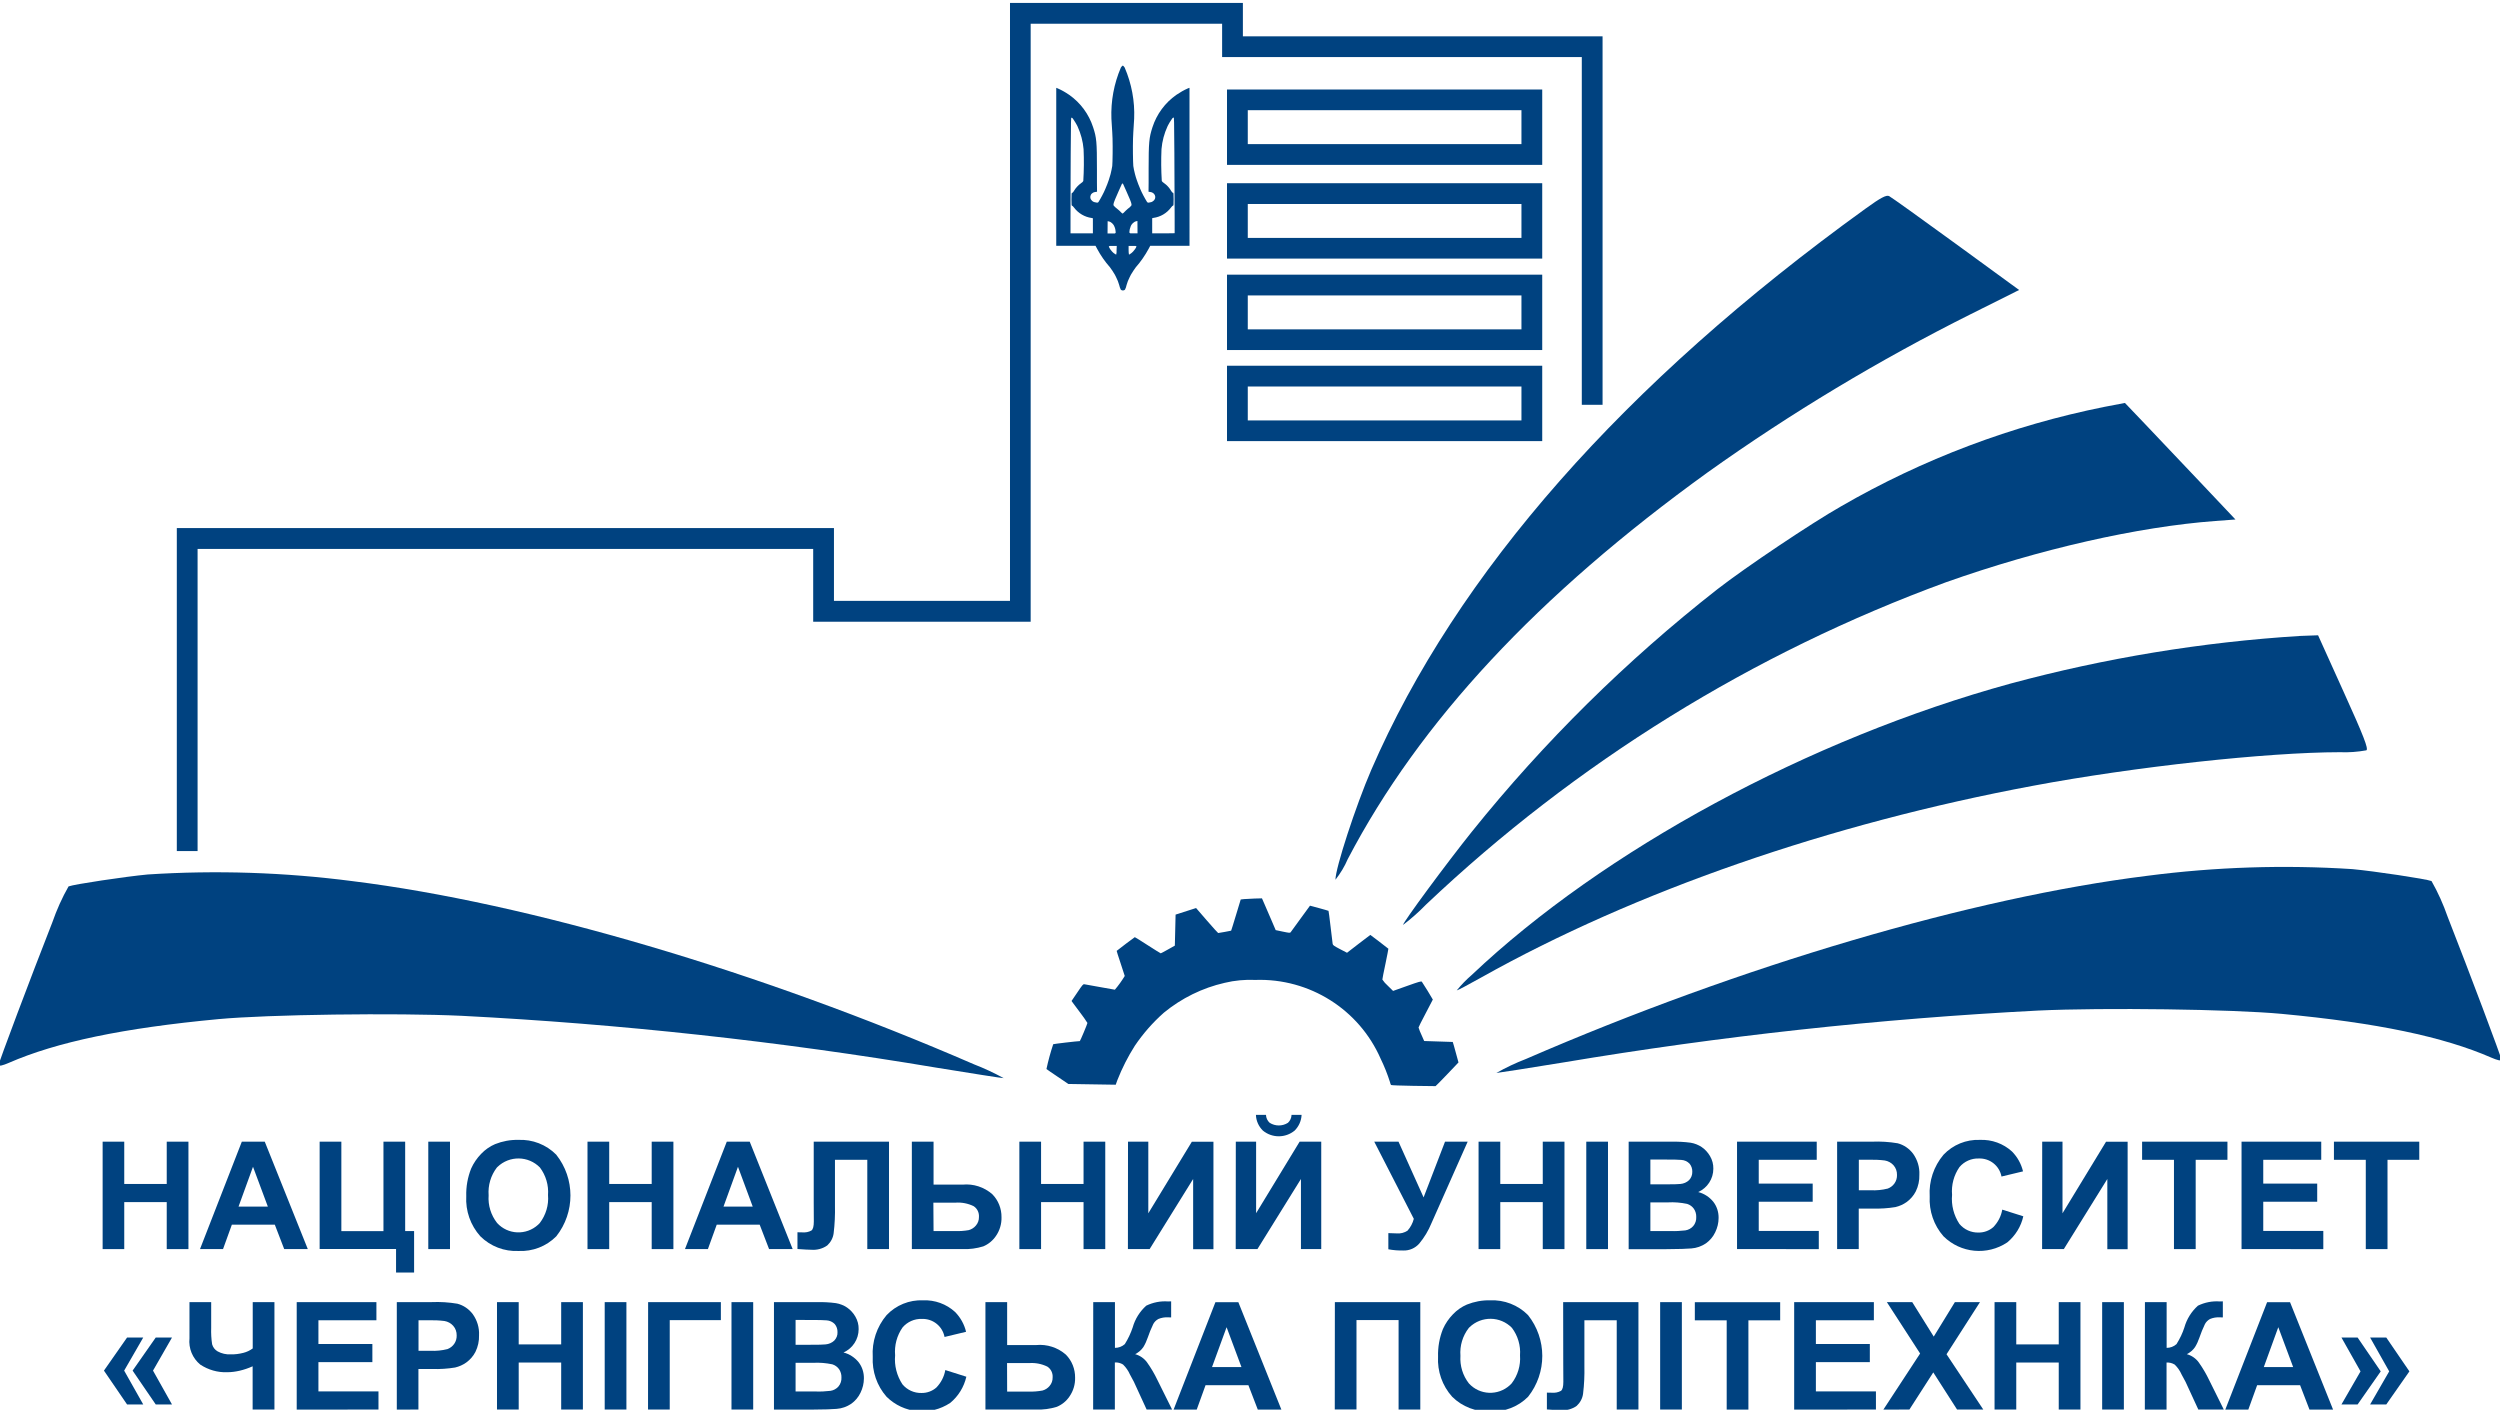
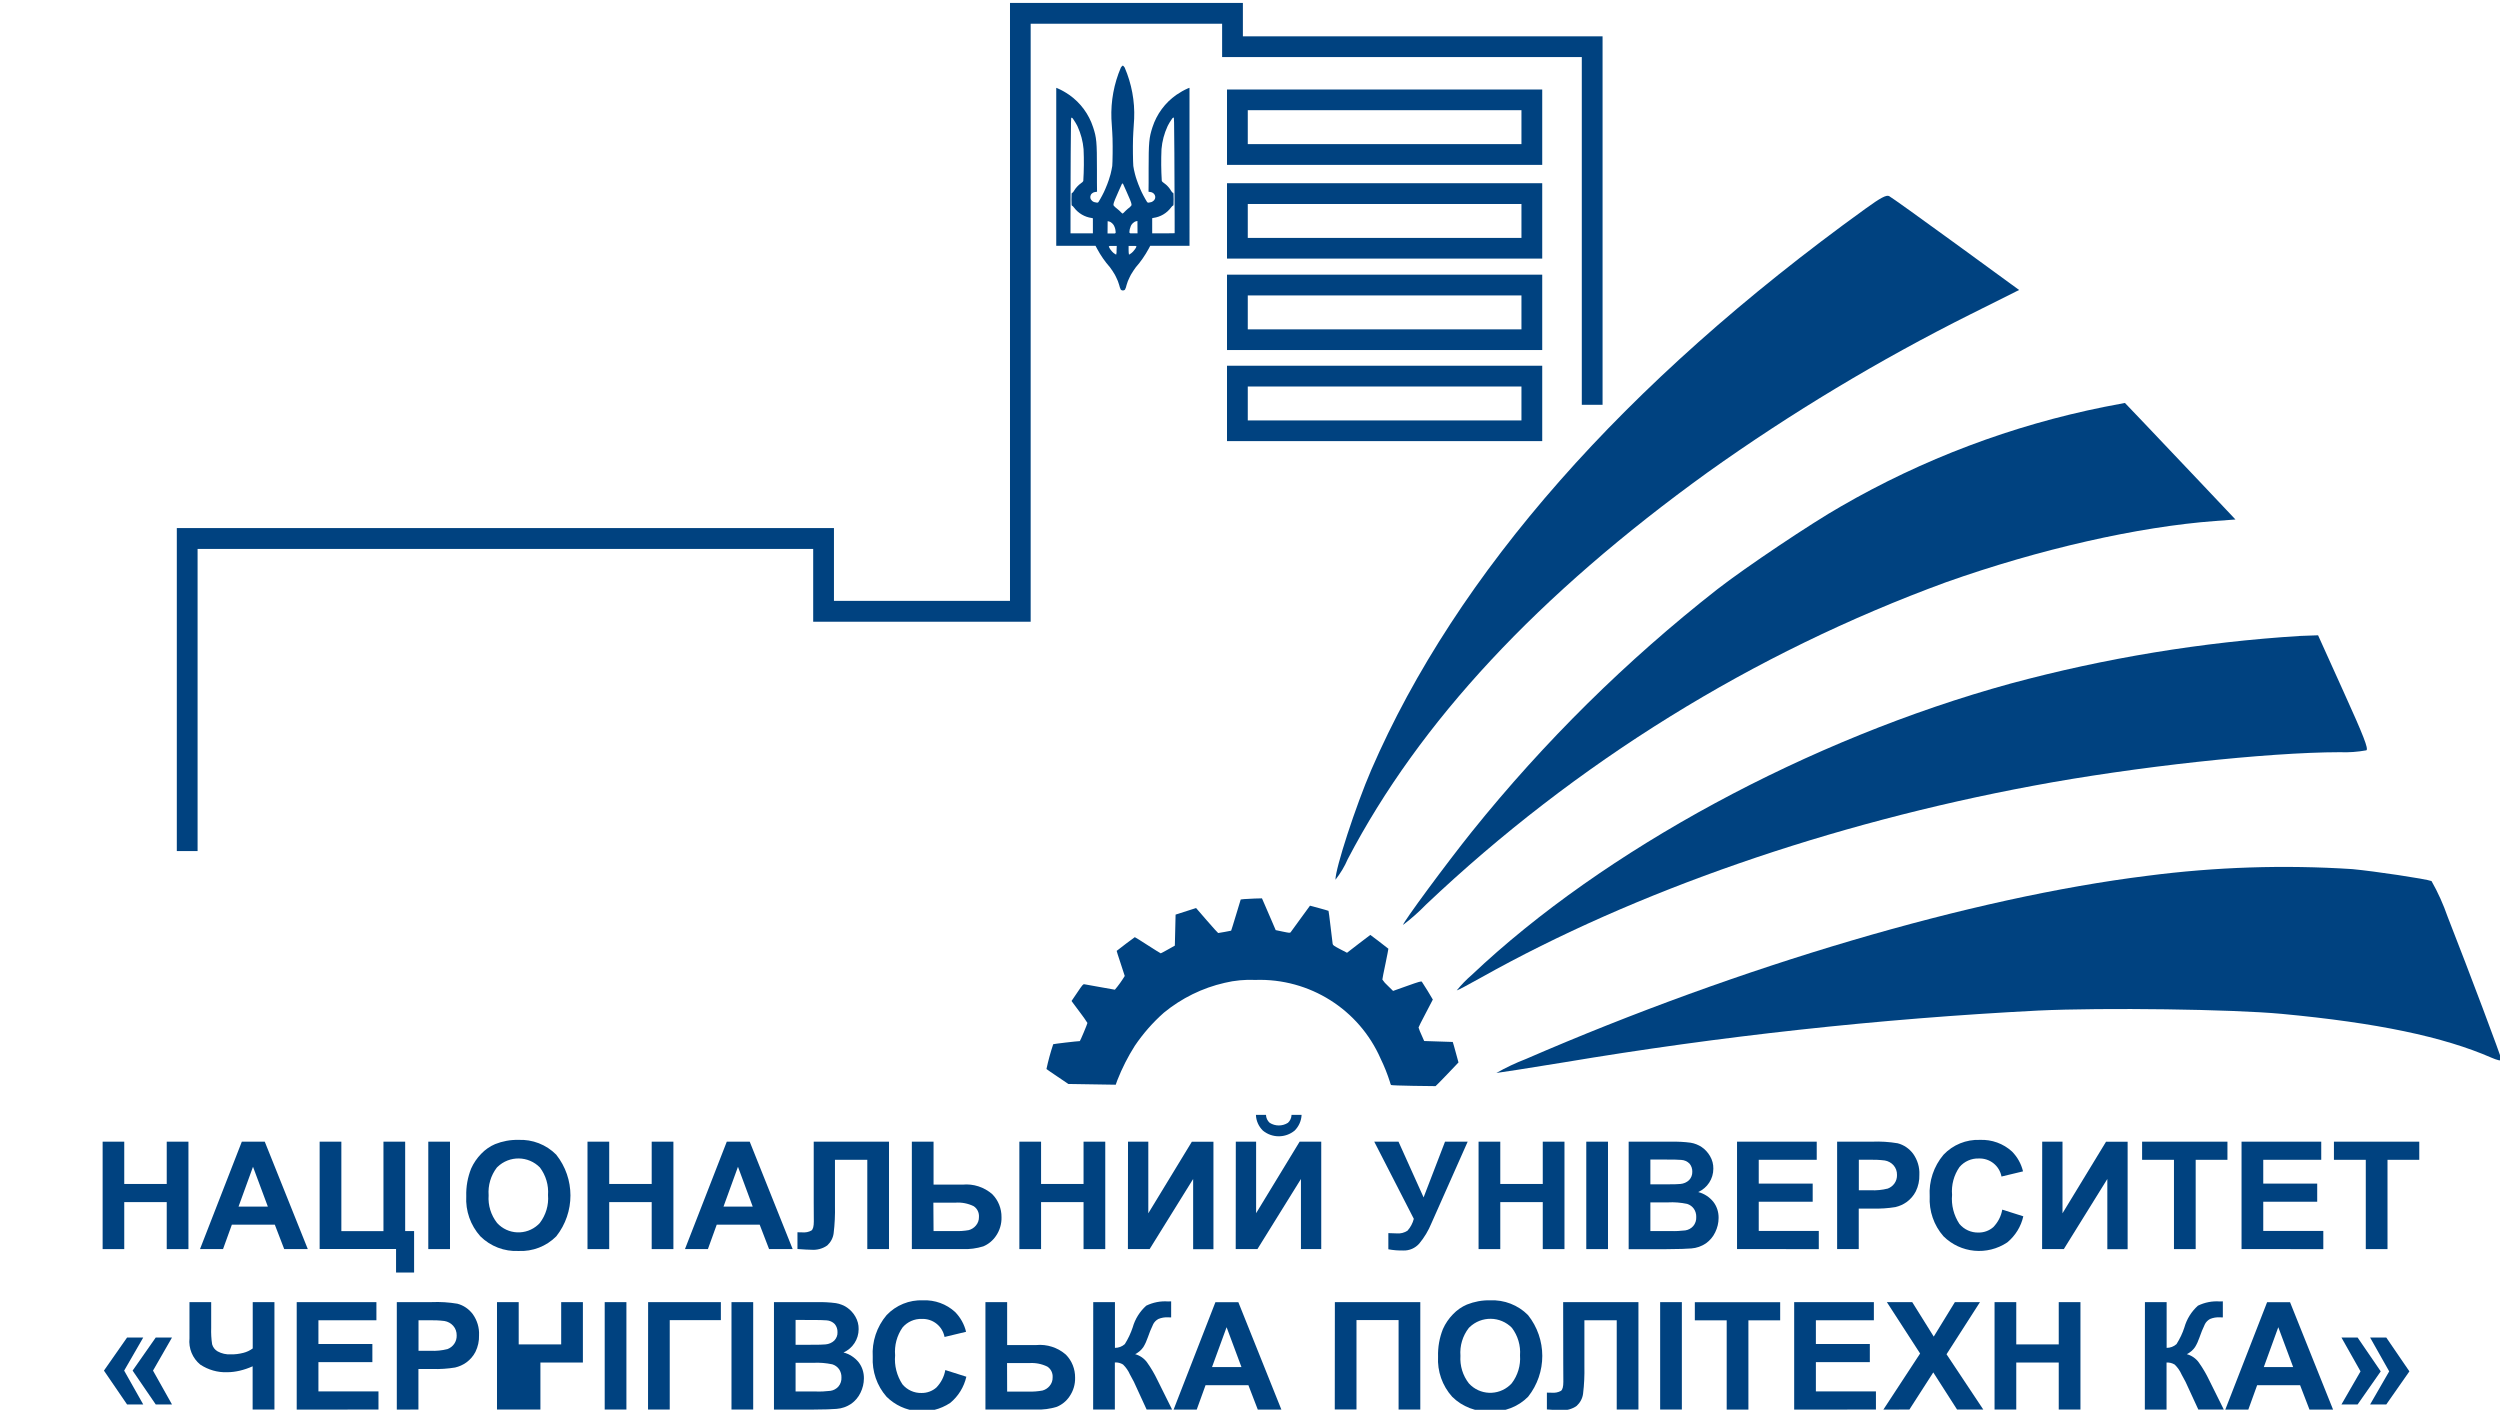
<svg xmlns="http://www.w3.org/2000/svg" version="1.1" id="Layer_1" x="0px" y="0px" viewBox="0 0 266 150" style="enable-background:new 0 0 266 150;" xml:space="preserve">
  <style type="text/css"> .st0{fill:#004280;} </style>
  <g id="Logotype" transform="translate(-53.877 -41.186)">
    <g id="Group_6" transform="translate(64.957 159.5)">
      <g id="Group_5">
        <path id="Path_1" class="st0" d="M-0.16,14.59V3.16h2.3v4.5h4.52v-4.5h2.31v11.43H6.66v-5H2.14v5H-0.16z" />
        <path id="Path_2" class="st0" d="M21.67,14.59h-2.51l-1-2.6h-4.57l-0.94,2.6H10.2l4.45-11.43h2.44L21.67,14.59z M17.42,10.07 l-1.58-4.24l-1.54,4.24H17.42z" />
        <path id="Path_3" class="st0" d="M22.93,3.16h2.31v9.52h4.48V3.16h2.31v9.51h0.95v4.41h-1.92v-2.5h-8.13V3.16z" />
        <path id="Path_4" class="st0" d="M34.49,14.59V3.16h2.31v11.43H34.49z" />
        <path id="Path_5" class="st0" d="M38.53,8.95c-0.03-1,0.15-2,0.52-2.93c0.26-0.58,0.62-1.11,1.07-1.57 c0.42-0.44,0.92-0.79,1.48-1.03c0.78-0.31,1.62-0.47,2.46-0.45c1.51-0.07,2.98,0.5,4.04,1.57c2.02,2.54,2.02,6.14,0.01,8.69 c-1.06,1.07-2.52,1.63-4.02,1.56c-1.51,0.07-2.98-0.49-4.06-1.56C38.98,12.06,38.44,10.52,38.53,8.95z M40.91,8.87 c-0.08,1.06,0.25,2.11,0.9,2.94c1.15,1.26,3.1,1.34,4.36,0.19c0.06-0.06,0.13-0.12,0.18-0.18c0.65-0.85,0.97-1.91,0.88-2.98 c0.08-1.05-0.23-2.09-0.86-2.93c-1.23-1.26-3.25-1.29-4.52-0.06c-0.03,0.02-0.05,0.05-0.07,0.07 C41.14,6.76,40.83,7.81,40.91,8.87L40.91,8.87z" />
        <path id="Path_6" class="st0" d="M51.43,14.59V3.16h2.31v4.5h4.52v-4.5h2.31v11.43h-2.31v-5h-4.52v5H51.43z" />
        <path id="Path_7" class="st0" d="M73.26,14.59h-2.51l-1-2.6h-4.57l-0.94,2.6H61.8l4.45-11.43h2.44L73.26,14.59z M69.01,10.07 l-1.57-4.24l-1.54,4.24H69.01z" />
        <path id="Path_8" class="st0" d="M75.5,3.16h8.01v11.43H81.2v-9.5h-3.44v4.88c0.02,0.98-0.02,1.96-0.14,2.93 c-0.06,0.5-0.31,0.96-0.68,1.3c-0.49,0.35-1.1,0.51-1.7,0.46c-0.27,0-0.76-0.03-1.47-0.08V12.8l0.51,0.01 c0.34,0.03,0.68-0.03,0.98-0.2c0.17-0.13,0.25-0.45,0.25-0.96L75.5,9.69V3.16z" />
        <path id="Path_9" class="st0" d="M85.94,3.16h2.31v4.57h3.09c1.15-0.11,2.29,0.26,3.16,1.02c0.64,0.65,0.99,1.53,0.98,2.45 c0.02,0.71-0.19,1.41-0.59,1.99c-0.33,0.49-0.8,0.88-1.35,1.11c-0.71,0.22-1.46,0.32-2.2,0.29h-5.4L85.94,3.16z M88.25,12.67 h2.25c0.5,0.02,1-0.01,1.5-0.1c0.29-0.08,0.56-0.25,0.75-0.48c0.22-0.25,0.34-0.58,0.33-0.92c0.03-0.46-0.18-0.9-0.57-1.15 c-0.6-0.29-1.27-0.42-1.93-0.37h-2.35L88.25,12.67z" />
        <path id="Path_10" class="st0" d="M97.38,14.59V3.16h2.31v4.5h4.52v-4.5h2.31v11.43h-2.31v-5h-4.52v5H97.38z" />
        <path id="Path_11" class="st0" d="M108.94,3.16h2.16v7.62l4.63-7.61h2.3V14.6h-2.16V7.13l-4.63,7.46h-2.31L108.94,3.16 L108.94,3.16z" />
        <path id="Path_12" class="st0" d="M120.41,3.16h2.16v7.61l4.63-7.61h2.3v11.43h-2.16V7.13l-4.63,7.46h-2.31L120.41,3.16z M126.34,0.31h1.07c-0.03,0.63-0.29,1.22-0.74,1.67c-0.98,0.81-2.4,0.81-3.38,0c-0.45-0.44-0.72-1.04-0.74-1.67h1.07 c0.01,0.32,0.15,0.62,0.39,0.84c0.59,0.38,1.36,0.38,1.95,0C126.19,0.94,126.33,0.63,126.34,0.31z" />
        <path id="Path_13" class="st0" d="M135.14,3.16h2.58l2.67,5.93l2.28-5.93h2.41l-3.86,8.69c-0.32,0.78-0.75,1.5-1.29,2.15 c-0.43,0.49-1.05,0.76-1.69,0.74c-0.54,0.01-1.07-0.03-1.6-0.13v-1.72c0.33,0.02,0.62,0.03,0.89,0.03 c0.41,0.04,0.81-0.07,1.15-0.29c0.32-0.36,0.55-0.79,0.67-1.26L135.14,3.16z" />
        <path id="Path_14" class="st0" d="M146.24,14.59V3.16h2.31v4.5h4.52v-4.5h2.31v11.43h-2.31v-5h-4.52v5H146.24z" />
        <path id="Path_15" class="st0" d="M157.7,14.59V3.16h2.31v11.43H157.7z" />
        <path id="Path_16" class="st0" d="M162.21,3.16h4.57c0.68-0.01,1.35,0.02,2.02,0.11c0.43,0.07,0.83,0.23,1.19,0.47 c0.36,0.25,0.66,0.58,0.88,0.96c0.24,0.41,0.36,0.87,0.35,1.34c0,1.07-0.63,2.04-1.61,2.48c0.63,0.16,1.2,0.53,1.61,1.04 c0.38,0.49,0.57,1.1,0.56,1.72c0,0.53-0.13,1.05-0.36,1.52c-0.22,0.47-0.57,0.88-0.99,1.18c-0.46,0.31-0.99,0.5-1.55,0.54 c-0.38,0.04-1.31,0.07-2.78,0.08h-3.89L162.21,3.16z M164.52,5.06V7.7h1.51c0.9,0,1.46-0.01,1.68-0.04 c0.35-0.03,0.68-0.17,0.93-0.41c0.23-0.24,0.35-0.56,0.34-0.89c0.01-0.31-0.09-0.62-0.29-0.86c-0.23-0.24-0.54-0.38-0.87-0.4 c-0.23-0.03-0.89-0.04-1.97-0.04H164.52z M164.52,9.61v3.06h2.14c0.53,0.02,1.06-0.01,1.58-0.07c0.32-0.05,0.62-0.21,0.84-0.46 c0.23-0.27,0.34-0.62,0.32-0.97c0.01-0.31-0.08-0.62-0.25-0.87c-0.18-0.25-0.43-0.43-0.72-0.52c-0.67-0.14-1.36-0.2-2.05-0.16 h-1.86V9.61z" />
        <path id="Path_17" class="st0" d="M173.74,14.59V3.16h8.48v1.93h-6.17v2.53h5.74v1.93h-5.74v3.11h6.39v1.93H173.74z" />
        <path id="Path_18" class="st0" d="M184.39,14.59V3.16h3.7c0.92-0.04,1.84,0.02,2.74,0.17c0.66,0.17,1.24,0.57,1.65,1.12 c0.46,0.65,0.7,1.43,0.66,2.23c0.02,0.61-0.11,1.22-0.38,1.77c-0.23,0.45-0.56,0.83-0.97,1.13c-0.36,0.26-0.77,0.44-1.2,0.54 c-0.79,0.13-1.59,0.18-2.39,0.16h-1.51v4.31H184.39z M186.7,5.09v3.24h1.26c0.61,0.03,1.23-0.03,1.82-0.18 c0.29-0.11,0.54-0.3,0.72-0.56c0.18-0.26,0.27-0.57,0.26-0.89c0.01-0.38-0.12-0.75-0.37-1.03c-0.24-0.27-0.57-0.45-0.93-0.51 c-0.55-0.07-1.11-0.09-1.66-0.08h-1.1V5.09z" />
        <path id="Path_19" class="st0" d="M201.96,10.39l2.24,0.71c-0.24,1.09-0.85,2.07-1.71,2.78c-2.13,1.42-4.96,1.15-6.78-0.65 c-1.03-1.17-1.55-2.7-1.47-4.25c-0.1-1.61,0.43-3.2,1.47-4.43c1-1.06,2.42-1.64,3.88-1.58c1.26-0.05,2.48,0.39,3.41,1.24 c0.57,0.58,0.98,1.31,1.17,2.11l-2.29,0.55c-0.22-1.15-1.24-1.96-2.41-1.92c-0.79-0.03-1.55,0.31-2.06,0.91 c-0.6,0.86-0.88,1.91-0.79,2.96c-0.1,1.09,0.18,2.18,0.78,3.09c0.5,0.6,1.25,0.94,2.03,0.92c0.58,0.01,1.15-0.2,1.58-0.58 C201.51,11.73,201.84,11.09,201.96,10.39z" />
        <path id="Path_20" class="st0" d="M206.21,3.16h2.16v7.62L213,3.17h2.3V14.6h-2.16V7.13l-4.63,7.46h-2.31L206.21,3.16z" />
        <path id="Path_21" class="st0" d="M220.23,14.59v-9.5h-3.39V3.16h9.08v1.93h-3.38v9.5H220.23z" />
        <path id="Path_22" class="st0" d="M227.42,14.59V3.16h8.48v1.93h-6.17v2.53h5.74v1.93h-5.74v3.11h6.39v1.93H227.42z" />
        <path id="Path_23" class="st0" d="M240.64,14.59v-9.5h-3.39V3.16h9.08v1.93h-3.38v9.5H240.64z" />
        <path id="Path_24" class="st0" d="M4.16,24l-2.03,3.52l2.03,3.6H2.44l-2.46-3.6L2.44,24H4.16z M7.22,24L5.2,27.52l2.02,3.6H5.49 l-2.46-3.6L5.49,24H7.22z" />
        <path id="Path_25" class="st0" d="M9.08,20.23h2.31v2.73c-0.02,0.59,0.01,1.18,0.1,1.76c0.09,0.32,0.3,0.59,0.58,0.75 c0.43,0.24,0.93,0.35,1.42,0.32c0.44,0.01,0.89-0.05,1.32-0.16c0.36-0.09,0.7-0.25,1-0.47v-4.93h2.31v11.43H15.8v-4.6 c-0.44,0.2-0.91,0.36-1.38,0.47c-0.44,0.1-0.88,0.16-1.33,0.16c-1.01,0.04-2.01-0.25-2.86-0.81c-0.83-0.68-1.26-1.73-1.15-2.8 C9.08,24.08,9.08,20.23,9.08,20.23z" />
        <path id="Path_26" class="st0" d="M20.49,31.67V20.23h8.48v1.93H22.8v2.53h5.74v1.93H22.8v3.11h6.39v1.93L20.49,31.67z" />
        <path id="Path_27" class="st0" d="M31.14,31.67V20.23h3.7c0.92-0.04,1.84,0.02,2.74,0.17c0.66,0.17,1.24,0.57,1.65,1.12 c0.46,0.65,0.7,1.43,0.66,2.23c0.02,0.61-0.11,1.22-0.38,1.77c-0.23,0.45-0.56,0.83-0.97,1.13c-0.36,0.26-0.77,0.44-1.2,0.54 c-0.79,0.13-1.59,0.18-2.39,0.16h-1.51v4.31L31.14,31.67z M33.45,22.17v3.24h1.26c0.61,0.03,1.23-0.03,1.82-0.18 c0.29-0.11,0.54-0.3,0.72-0.56s0.27-0.57,0.26-0.89c0.01-0.38-0.12-0.75-0.37-1.03c-0.24-0.27-0.57-0.45-0.93-0.51 c-0.55-0.07-1.11-0.09-1.66-0.08h-1.1V22.17z" />
-         <path id="Path_28" class="st0" d="M41.8,31.67V20.23h2.31v4.5h4.52v-4.5h2.31v11.43h-2.31v-5h-4.52v5H41.8V31.67z" />
+         <path id="Path_28" class="st0" d="M41.8,31.67V20.23h2.31v4.5h4.52v-4.5h2.31v11.43v-5h-4.52v5H41.8V31.67z" />
        <path id="Path_29" class="st0" d="M53.26,31.67V20.23h2.31v11.43h-2.31V31.67z" />
        <path id="Path_30" class="st0" d="M57.88,20.23h7.74v1.92h-5.44v9.51h-2.31L57.88,20.23L57.88,20.23z" />
        <path id="Path_31" class="st0" d="M66.75,31.67V20.23h2.31v11.43h-2.31V31.67z" />
        <path id="Path_32" class="st0" d="M71.27,20.23h4.57c0.68-0.01,1.35,0.02,2.02,0.11c0.43,0.07,0.83,0.23,1.19,0.47 c0.36,0.25,0.66,0.58,0.88,0.96c0.24,0.41,0.36,0.87,0.35,1.34c0,1.07-0.63,2.04-1.61,2.48c0.63,0.16,1.2,0.53,1.61,1.04 c0.38,0.49,0.57,1.1,0.56,1.72c0,0.53-0.13,1.05-0.36,1.52c-0.22,0.47-0.57,0.88-0.99,1.18c-0.46,0.31-0.99,0.5-1.55,0.54 c-0.38,0.04-1.31,0.07-2.78,0.08h-3.89C71.27,31.67,71.27,20.23,71.27,20.23z M73.57,22.13v2.64h1.51c0.9,0,1.46-0.01,1.68-0.04 c0.35-0.03,0.68-0.17,0.93-0.41c0.23-0.24,0.36-0.56,0.34-0.89c0.01-0.31-0.09-0.62-0.29-0.86c-0.23-0.24-0.54-0.38-0.87-0.4 c-0.23-0.03-0.89-0.04-1.97-0.04C74.9,22.13,73.57,22.13,73.57,22.13z M73.57,26.68v3.06h2.14c0.53,0.02,1.06-0.01,1.58-0.07 c0.32-0.05,0.62-0.21,0.84-0.46c0.23-0.27,0.34-0.62,0.32-0.97c0.01-0.31-0.08-0.61-0.25-0.87c-0.18-0.25-0.43-0.43-0.72-0.52 c-0.67-0.14-1.36-0.2-2.05-0.16h-1.86V26.68z" />
        <path id="Path_33" class="st0" d="M89.5,27.46l2.24,0.71c-0.25,1.09-0.85,2.07-1.71,2.78c-2.13,1.42-4.96,1.15-6.78-0.65 c-1.03-1.17-1.55-2.7-1.47-4.25c-0.1-1.61,0.43-3.2,1.47-4.43c1-1.06,2.42-1.64,3.88-1.58c1.26-0.05,2.48,0.39,3.41,1.24 c0.57,0.58,0.98,1.31,1.17,2.11l-2.29,0.55c-0.22-1.15-1.24-1.96-2.41-1.92c-0.79-0.03-1.55,0.31-2.06,0.91 c-0.6,0.86-0.88,1.91-0.79,2.96c-0.1,1.09,0.18,2.18,0.78,3.09c0.5,0.6,1.25,0.94,2.03,0.92c0.58,0.01,1.15-0.2,1.58-0.58 C89.05,28.8,89.38,28.16,89.5,27.46z" />
        <path id="Path_34" class="st0" d="M93.77,20.23h2.31v4.57h3.09c1.15-0.11,2.29,0.26,3.16,1.02c0.64,0.65,0.99,1.53,0.98,2.45 c0.02,0.71-0.19,1.41-0.59,1.99c-0.33,0.5-0.8,0.88-1.35,1.11c-0.71,0.22-1.45,0.32-2.2,0.29h-5.4L93.77,20.23z M96.08,29.75 h2.25c0.51,0.02,1.01-0.02,1.51-0.11c0.29-0.08,0.56-0.25,0.75-0.48c0.22-0.25,0.34-0.58,0.33-0.92c0.03-0.46-0.18-0.9-0.57-1.15 c-0.6-0.29-1.27-0.42-1.93-0.37h-2.35L96.08,29.75z" />
        <path id="Path_35" class="st0" d="M105.24,20.23h2.31v4.87c0.39,0,0.76-0.14,1.05-0.4c0.35-0.56,0.63-1.15,0.84-1.78 c0.25-0.89,0.75-1.69,1.44-2.31c0.72-0.35,1.52-0.51,2.32-0.45c0.05,0,0.16,0,0.33-0.01v1.71l-0.33-0.01 c-0.35-0.02-0.71,0.04-1.04,0.18c-0.22,0.12-0.41,0.31-0.53,0.53c-0.23,0.48-0.43,0.97-0.6,1.47c-0.12,0.35-0.27,0.68-0.46,0.99 c-0.22,0.32-0.52,0.57-0.87,0.75c0.51,0.14,0.96,0.45,1.27,0.88c0.42,0.59,0.79,1.22,1.1,1.87l1.56,3.14h-2.71l-1.36-2.96 c-0.02-0.04-0.07-0.12-0.13-0.24c-0.03-0.04-0.12-0.22-0.29-0.54c-0.17-0.39-0.42-0.75-0.73-1.05c-0.26-0.16-0.56-0.24-0.87-0.22 v5.01h-2.31L105.24,20.23z" />
        <path id="Path_36" class="st0" d="M125.26,31.67h-2.51l-1-2.6h-4.56l-0.94,2.6h-2.46l4.45-11.43h2.44L125.26,31.67z M121.01,27.14l-1.58-4.24l-1.55,4.24H121.01z" />
        <path id="Path_37" class="st0" d="M130.95,20.23h9.09v11.43h-2.31v-9.52h-4.48v9.51h-2.31L130.95,20.23L130.95,20.23z" />
        <path id="Path_38" class="st0" d="M141.93,26.02c-0.03-1,0.15-2,0.52-2.93c0.26-0.58,0.62-1.11,1.07-1.57 c0.42-0.44,0.92-0.79,1.48-1.03c0.78-0.31,1.62-0.47,2.46-0.45c1.51-0.07,2.98,0.5,4.04,1.57c2.02,2.54,2.03,6.14,0.01,8.69 c-1.06,1.07-2.52,1.63-4.02,1.56c-1.51,0.07-2.98-0.49-4.06-1.56C142.38,29.13,141.84,27.59,141.93,26.02z M144.31,25.94 c-0.07,1.06,0.25,2.11,0.9,2.94c1.15,1.26,3.1,1.34,4.36,0.19c0.06-0.06,0.13-0.12,0.19-0.19c0.65-0.85,0.97-1.91,0.89-2.98 c0.08-1.05-0.23-2.09-0.86-2.93c-1.23-1.26-3.25-1.29-4.52-0.06c-0.02,0.02-0.05,0.05-0.07,0.07 C144.54,23.83,144.23,24.88,144.31,25.94L144.31,25.94z" />
        <path id="Path_39" class="st0" d="M155.24,20.23h8.01v11.43h-2.31v-9.5h-3.44v4.88c0.02,0.98-0.02,1.96-0.14,2.93 c-0.06,0.5-0.31,0.96-0.68,1.3c-0.49,0.35-1.1,0.51-1.7,0.46c-0.27,0-0.76-0.03-1.47-0.08v-1.79l0.52,0.01 c0.34,0.03,0.68-0.03,0.98-0.2c0.17-0.13,0.25-0.45,0.25-0.96l-0.01-1.96L155.24,20.23z" />
        <path id="Path_40" class="st0" d="M165.56,31.67V20.23h2.31v11.43h-2.31V31.67z" />
        <path id="Path_41" class="st0" d="M172.64,31.67v-9.5h-3.39v-1.93h9.08v1.93h-3.38v9.5H172.64z" />
        <path id="Path_42" class="st0" d="M179.82,31.67V20.23h8.48v1.93h-6.17v2.53h5.74v1.93h-5.74v3.11h6.39v1.93L179.82,31.67z" />
        <path id="Path_43" class="st0" d="M189.31,31.67l3.91-5.97l-3.54-5.47h2.7l2.29,3.67l2.25-3.67h2.67l-3.56,5.55l3.91,5.88h-2.79 l-2.53-3.95l-2.54,3.95L189.31,31.67z" />
        <path id="Path_44" class="st0" d="M201.14,31.67V20.23h2.31v4.5h4.52v-4.5h2.31v11.43h-2.31v-5h-4.52v5h-2.31V31.67z" />
-         <path id="Path_45" class="st0" d="M212.59,31.67V20.23h2.31v11.43h-2.31V31.67z" />
        <path id="Path_46" class="st0" d="M217.14,20.23h2.31v4.87c0.39,0,0.76-0.14,1.05-0.4c0.35-0.56,0.64-1.15,0.84-1.78 c0.25-0.89,0.75-1.69,1.44-2.31c0.72-0.35,1.52-0.51,2.32-0.45c0.05,0,0.16,0,0.33-0.01v1.71l-0.33-0.01 c-0.35-0.02-0.71,0.04-1.04,0.18c-0.22,0.12-0.41,0.31-0.53,0.53c-0.23,0.48-0.43,0.97-0.6,1.47c-0.12,0.35-0.27,0.68-0.46,0.99 c-0.22,0.32-0.52,0.57-0.87,0.75c0.51,0.14,0.96,0.45,1.27,0.88c0.42,0.59,0.79,1.22,1.1,1.87l1.56,3.14h-2.71l-1.36-2.95 c-0.02-0.04-0.06-0.12-0.13-0.24c-0.03-0.04-0.12-0.22-0.29-0.54c-0.17-0.39-0.42-0.75-0.73-1.05c-0.26-0.16-0.56-0.24-0.87-0.22 v5.01h-2.31L217.14,20.23z" />
        <path id="Path_47" class="st0" d="M237.16,31.67h-2.51l-1-2.6h-4.57l-0.94,2.6h-2.45l4.45-11.43h2.44L237.16,31.67z M232.91,27.14l-1.58-4.24l-1.54,4.24H232.91z" />
        <path id="Path_48" class="st0" d="M238.05,31.12l2.03-3.52l-2.03-3.6h1.72l2.46,3.6l-2.46,3.52H238.05z M241.1,31.12l2.03-3.52 L241.1,24h1.72l2.46,3.6l-2.46,3.52H241.1z" />
      </g>
    </g>
    <path id="Path_49" class="st0" d="M74.9,131.74h-2.21V97.37h69.92v7.75h18.73V41.5h24.78v3.55h38.27v39.21h-2.21v-37h-38.27v-3.55 h-20.37v63.63H140.4v-7.75H74.9V131.74z" />
    <path id="Path_50" class="st0" d="M180.29,50.58c-0.44,0.19-0.85,0.43-1.25,0.7c-1.2,0.84-2.09,2.05-2.54,3.44 c-0.36,1.12-0.41,1.58-0.41,4.5v1.39l-0.01,0.98h0.02l0.2,0.03c0.04,0.01,0.08,0.02,0.12,0.03c0.02,0.01,0.04,0.01,0.05,0.02l0,0 c0.04,0.02,0.07,0.04,0.11,0.07c0.01,0.01,0.02,0.01,0.03,0.02l0.01,0.01c0.05,0.05,0.08,0.1,0.12,0.15l0,0 c0.05,0.1,0.07,0.22,0.05,0.33c0,0.01,0,0.02-0.01,0.03c-0.01,0.03-0.01,0.06-0.03,0.09c-0.01,0.02-0.02,0.04-0.04,0.06 c-0.02,0.04-0.05,0.08-0.09,0.11c-0.05,0.04-0.1,0.08-0.15,0.11l-0.02,0.01c-0.03,0.01-0.06,0.02-0.08,0.03 c-0.06,0.02-0.12,0.03-0.18,0.04l-0.12,0.02c-0.02,0-0.04,0-0.06-0.01c-0.04-0.02-0.07-0.04-0.09-0.07l-0.19-0.32 c-0.14-0.24-0.26-0.48-0.38-0.72c-0.06-0.13-0.12-0.25-0.17-0.38l-0.01-0.03c-0.06-0.14-0.12-0.27-0.17-0.41 c-0.06-0.16-0.12-0.31-0.17-0.47c-0.07-0.2-0.13-0.39-0.18-0.59c-0.01-0.04-0.02-0.08-0.03-0.12c-0.07-0.26-0.12-0.52-0.16-0.78 c-0.02-0.26-0.03-0.63-0.04-1.32c-0.01-0.51,0-1.06,0.01-1.61c0.01-0.23,0.02-0.45,0.03-0.65c0.03-0.47,0.07-1.12,0.09-1.45 c0.08-1.87-0.27-3.73-1.01-5.45c-0.07-0.11-0.16-0.2-0.2-0.2s-0.13,0.09-0.2,0.2c-0.74,1.72-1.08,3.58-1.01,5.45 c0.02,0.33,0.06,0.98,0.09,1.45c0.01,0.2,0.02,0.42,0.03,0.65c0.01,0.55,0.02,1.1,0.01,1.61c-0.01,0.69-0.02,1.06-0.04,1.32 c-0.04,0.26-0.1,0.52-0.16,0.78c-0.01,0.04-0.02,0.08-0.03,0.12c-0.05,0.2-0.12,0.39-0.18,0.59c-0.05,0.16-0.11,0.31-0.17,0.47 c-0.05,0.14-0.11,0.27-0.17,0.41l-0.01,0.03c-0.06,0.12-0.11,0.25-0.17,0.38c-0.12,0.24-0.24,0.48-0.38,0.72l-0.19,0.32 c-0.02,0.03-0.05,0.06-0.09,0.07c-0.02,0-0.04,0.01-0.06,0.01l-0.12-0.02c-0.06-0.01-0.12-0.02-0.18-0.04 c-0.03-0.01-0.06-0.02-0.08-0.03l-0.02-0.01c-0.06-0.03-0.11-0.07-0.15-0.11c-0.03-0.03-0.06-0.07-0.09-0.11 c-0.01-0.02-0.02-0.04-0.04-0.06c-0.01-0.03-0.02-0.06-0.03-0.09c0-0.01,0-0.02-0.01-0.03c-0.02-0.11,0-0.23,0.05-0.33l0,0 c0.03-0.06,0.07-0.11,0.12-0.15l0.01-0.01c0.01-0.01,0.02-0.02,0.03-0.02c0.03-0.03,0.07-0.05,0.11-0.07l0,0 c0.02-0.01,0.03-0.01,0.05-0.02c0.04-0.01,0.08-0.02,0.12-0.03l0.2-0.03h0.02l-0.01-0.98v-1.39c0-2.92-0.04-3.39-0.41-4.5 c-0.45-1.39-1.34-2.6-2.54-3.44c-0.39-0.27-0.81-0.51-1.25-0.7l-0.13-0.05v16.81h4.18l0.17,0.32c0.38,0.71,0.84,1.37,1.37,1.97 c0.19,0.25,0.36,0.52,0.52,0.79c0.01,0.02,0.02,0.04,0.03,0.06c0.04,0.07,0.07,0.13,0.1,0.2c0.14,0.27,0.25,0.55,0.33,0.84 c0.04,0.17,0.09,0.33,0.17,0.49c0.13,0.11,0.32,0.11,0.44,0c0.08-0.15,0.14-0.32,0.17-0.49c0.08-0.29,0.19-0.57,0.33-0.84 c0.03-0.07,0.06-0.13,0.1-0.2c0.01-0.02,0.02-0.04,0.03-0.06c0.16-0.27,0.33-0.53,0.52-0.79c0.53-0.6,0.99-1.27,1.37-1.97 l0.17-0.32h4.18V50.53L180.29,50.58z M170.16,64.93v1.08h-2.38v-1.67l0.01-4.45c0-0.9,0-1.68,0.01-2.37 c0.01-1.45,0.02-2.62,0.03-3.26c0.01-0.25,0.01-0.41,0.02-0.49c0-0.01,0-0.01,0-0.02c0.01-0.01,0.02-0.03,0.03-0.04 c0.01-0.01,0.03-0.01,0.05,0l0.01,0.01c0.03,0.02,0.06,0.05,0.08,0.07c0.03,0.05,0.07,0.12,0.12,0.18 c0.12,0.18,0.23,0.36,0.33,0.55c0.02,0.04,0.04,0.08,0.06,0.12c0.35,0.77,0.57,1.58,0.64,2.42c0.05,1.12,0.04,2.25-0.03,3.38 c-0.02,0.04-0.04,0.07-0.07,0.1l-0.03,0.03c-0.04,0.04-0.09,0.07-0.13,0.1c-0.31,0.22-0.58,0.51-0.77,0.84 c-0.01,0.02-0.02,0.04-0.04,0.06l-0.07,0.09c-0.02,0.02-0.04,0.04-0.06,0.04c-0.08,0-0.09,0.06-0.09,0.69 c0,0.57,0.01,0.69,0.07,0.69c0.04,0,0.13,0.09,0.21,0.2c0.45,0.6,1.13,1,1.87,1.1l0.13,0.03L170.16,64.93z M171.73,64.72l0.15,0.03 c0.04,0.01,0.08,0.02,0.11,0.04l0.04,0.02c0.12,0.07,0.23,0.16,0.31,0.28l0,0c0.02,0.04,0.05,0.07,0.07,0.11v0.01 c0.01,0.02,0.02,0.04,0.03,0.06c0.05,0.11,0.09,0.22,0.11,0.34c0.01,0.05,0.02,0.1,0.02,0.15l0.02,0.17 c-0.02,0.05-0.05,0.08-0.1,0.1h-0.05h-0.72L171.73,64.72z M172.68,67.82c0.01,0.15,0,0.31-0.04,0.46l-0.11-0.06 c-0.12-0.07-0.22-0.15-0.31-0.25l-0.06-0.07c-0.01-0.01-0.03-0.03-0.04-0.05c-0.03-0.04-0.06-0.07-0.09-0.11 c-0.04-0.05-0.07-0.11-0.1-0.16c-0.03-0.06-0.06-0.11-0.07-0.15c0-0.01-0.01-0.03,0-0.03c0.06-0.04,0.13-0.06,0.2-0.05h0.64 L172.68,67.82z M173.44,63.82c-0.07,0.05-0.1,0.09-0.12,0.09s-0.05-0.04-0.12-0.09c-0.15-0.16-0.3-0.3-0.47-0.43 c-0.13-0.09-0.25-0.21-0.36-0.33c-0.01-0.04-0.02-0.07-0.02-0.11v-0.02c0-0.03,0.01-0.07,0.02-0.1c0.01-0.03,0.02-0.07,0.03-0.11 c0.03-0.08,0.07-0.19,0.12-0.32c0.08-0.2,0.2-0.47,0.37-0.85l0.36-0.8c0.02-0.02,0.04-0.04,0.06-0.05 c0.02,0.02,0.04,0.03,0.06,0.05l0.36,0.8c0.17,0.37,0.29,0.64,0.37,0.85c0.05,0.12,0.09,0.23,0.12,0.32 c0.01,0.04,0.02,0.07,0.03,0.11c0.01,0.03,0.01,0.07,0.02,0.1v0.02c0,0.04,0,0.08-0.02,0.11c-0.1,0.13-0.22,0.24-0.36,0.33 C173.74,63.52,173.58,63.67,173.44,63.82L173.44,63.82z M174.79,67.43c-0.02,0.04-0.04,0.09-0.07,0.15 c-0.03,0.06-0.07,0.11-0.11,0.16c-0.03,0.04-0.06,0.07-0.09,0.11c-0.01,0.02-0.03,0.03-0.04,0.05l-0.06,0.07 c-0.09,0.1-0.2,0.18-0.31,0.25L174,68.28c-0.03-0.15-0.04-0.3-0.04-0.46v-0.47h0.64c0.07-0.01,0.14,0.01,0.2,0.05 C174.8,67.41,174.79,67.42,174.79,67.43L174.79,67.43z M174.91,66.01h-0.72h-0.05c-0.05-0.02-0.08-0.05-0.1-0.1l0.02-0.17 c0.01-0.05,0.01-0.1,0.02-0.15c0.03-0.12,0.07-0.23,0.11-0.34c0.01-0.02,0.02-0.04,0.03-0.06v-0.01c0.02-0.04,0.04-0.08,0.07-0.11 l0,0c0.08-0.12,0.19-0.21,0.31-0.28l0.04-0.02c0.04-0.02,0.08-0.03,0.11-0.04l0.15-0.03L174.91,66.01z M178.21,66.01h-1.74V64.4 l0.13-0.03c0.75-0.1,1.42-0.5,1.87-1.1c0.08-0.11,0.17-0.2,0.21-0.2c0.06,0,0.07-0.12,0.07-0.69c0-0.63-0.01-0.69-0.09-0.69 c-0.02,0-0.04-0.02-0.06-0.04l-0.07-0.09c-0.01-0.02-0.03-0.04-0.04-0.06c-0.19-0.33-0.45-0.62-0.77-0.84 c-0.05-0.03-0.09-0.06-0.13-0.1l-0.03-0.03c-0.03-0.03-0.06-0.06-0.07-0.1c-0.07-1.12-0.08-2.25-0.03-3.38 c0.07-0.84,0.29-1.66,0.64-2.42c0.02-0.04,0.04-0.08,0.06-0.12c0.1-0.19,0.21-0.38,0.33-0.55c0.05-0.06,0.08-0.13,0.12-0.18 c0.02-0.03,0.05-0.05,0.08-0.07l0.01-0.01c0.01-0.01,0.03-0.01,0.05,0c0.01,0.01,0.02,0.03,0.03,0.04c0,0.01,0,0.01,0,0.02 c0.01,0.08,0.01,0.24,0.02,0.49c0.01,0.64,0.02,1.82,0.03,3.26c0,0.69,0,1.47,0.01,2.37l0.02,4.45V66L178.21,66.01z" />
    <path id="Path_51" class="st0" d="M217.97,58.73h-33.54v-8.02h33.54V58.73z M186.64,56.52h29.12v-3.61h-29.12V56.52z" />
    <path id="Path_52" class="st0" d="M217.97,88.12h-33.54V80.1h33.54V88.12z M186.64,85.92h29.12v-3.61h-29.12V85.92z" />
    <path id="Path_53" class="st0" d="M217.97,78.43h-33.54v-8.02h33.54V78.43z M186.64,76.23h29.12v-3.61h-29.12V76.23z" />
    <path id="Path_54" class="st0" d="M217.97,68.7h-33.54v-8.02h33.54V68.7z M186.64,66.5h29.12v-3.61h-29.12V66.5z" />
    <path id="path5461" class="st0" d="M204.24,156.72c-1.32-0.02-2.34-0.06-2.36-0.09c-0.05-0.1-0.09-0.2-0.11-0.31 c-0.27-0.85-0.6-1.68-0.99-2.48c-2.3-5.26-7.58-8.58-13.32-8.39c-1.1-0.05-2.21,0.05-3.28,0.31c-2.37,0.54-4.58,1.63-6.46,3.17 c-1.18,1.04-2.22,2.23-3.1,3.53c-0.73,1.15-1.35,2.37-1.85,3.64l-0.18,0.5l-2.52-0.04l-2.52-0.04l-1.14-0.77 c-0.63-0.42-1.16-0.79-1.19-0.82c0.19-0.89,0.43-1.77,0.72-2.64c0.03-0.03,2.57-0.33,2.83-0.33c0.04,0,0.81-1.84,0.81-1.93 c-0.21-0.34-0.45-0.67-0.69-0.99c-0.38-0.51-0.76-1.03-0.85-1.14l-0.15-0.21l0.61-0.9c0.55-0.82,0.62-0.9,0.75-0.88 c0.08,0.01,0.83,0.15,1.67,0.3s1.55,0.28,1.58,0.28c0.39-0.46,0.74-0.95,1.05-1.46c0-0.03-0.2-0.63-0.44-1.35s-0.43-1.31-0.42-1.32 c0.15-0.13,1.9-1.46,1.93-1.46s0.64,0.38,1.38,0.86s1.36,0.86,1.38,0.86s0.37-0.18,0.77-0.41l0.73-0.41l0.01-0.4 c0-0.22,0.02-0.96,0.04-1.65l0.03-1.25l1.09-0.35l1.09-0.35l1.15,1.33c0.63,0.73,1.18,1.33,1.2,1.33c0.09,0,1.36-0.24,1.38-0.25 s0.24-0.76,0.52-1.67l0.5-1.65l0.35-0.04c0.19-0.02,0.7-0.04,1.13-0.06l0.78-0.02l0.31,0.71c0.17,0.39,0.5,1.15,0.73,1.69 l0.42,0.98l0.76,0.16c0.67,0.14,0.77,0.15,0.83,0.07c0.03-0.05,0.51-0.7,1.06-1.46l1-1.37l0.97,0.26c0.53,0.14,0.98,0.28,1,0.29 s0.11,0.77,0.22,1.68s0.2,1.73,0.22,1.82c0.03,0.16,0.1,0.21,0.78,0.57l0.75,0.39l1.23-0.95c0.67-0.52,1.24-0.95,1.25-0.95 s1.61,1.21,1.92,1.47c0.01,0.01-0.13,0.73-0.31,1.6s-0.34,1.62-0.33,1.68c0.16,0.24,0.35,0.46,0.57,0.65l0.57,0.56l1.49-0.53 c1.26-0.45,1.51-0.52,1.57-0.45c0.08,0.09,1.17,1.86,1.17,1.9c0,0.01-0.34,0.67-0.76,1.46s-0.76,1.47-0.76,1.51 c0.08,0.26,0.18,0.51,0.3,0.76l0.3,0.68l1.52,0.05l1.52,0.05l0.13,0.43c0.07,0.24,0.2,0.73,0.3,1.09l0.18,0.66l-1.2,1.26 c-0.66,0.69-1.22,1.26-1.24,1.26S205.52,156.74,204.24,156.72L204.24,156.72z" />
    <path id="path3049" class="st0" d="M216.24,153.86c22.89-9.93,47.45-17.17,66.12-19.49c7.23-0.94,14.53-1.18,21.81-0.71 c2.34,0.22,7.83,1.04,8.42,1.27c0.69,1.21,1.26,2.49,1.72,3.81c2.3,5.86,5.73,14.98,5.73,15.23c0,0.13-0.49,0.01-1.08-0.25 c-5.11-2.23-12.19-3.71-22.32-4.66c-5.24-0.49-18.9-0.68-25.92-0.35c-16.9,0.87-33.75,2.71-50.44,5.51 c-3.81,0.62-7.05,1.13-7.19,1.13C214.09,154.78,215.15,154.28,216.24,153.86z" />
-     <path id="path3079" class="st0" d="M157.51,154.43c-22.89-9.93-47.45-17.17-66.12-19.49c-7.23-0.94-14.53-1.18-21.8-0.71 c-2.34,0.22-7.83,1.04-8.42,1.27c-0.69,1.21-1.26,2.49-1.72,3.81c-2.3,5.86-5.73,14.97-5.73,15.22c0,0.13,0.49,0.01,1.08-0.25 c5.11-2.23,12.19-3.71,22.32-4.66c5.24-0.49,18.9-0.68,25.92-0.35c16.9,0.87,33.75,2.71,50.44,5.51c3.81,0.62,7.05,1.13,7.19,1.12 C159.66,155.35,158.6,154.85,157.51,154.43z" />
    <path id="path3058" class="st0" d="M210.46,144.93c14.03-13.29,35.92-25.13,57.33-31.01c10.07-2.72,20.4-4.42,30.81-5.07l1.92-0.07 l2.72,6.02c2.15,4.74,2.66,6.07,2.42,6.22c-0.93,0.17-1.88,0.24-2.83,0.2c-7.72,0.01-21.85,1.55-32.62,3.57 c-21.66,4.04-42.39,11.24-58.71,20.39c-1.37,0.77-2.55,1.39-2.63,1.39C209.36,145.97,209.89,145.42,210.46,144.93L210.46,144.93z" />
    <path id="path3063" class="st0" d="M203.16,139.6c0-0.29,4.62-6.55,7.33-9.93c7.69-9.57,16.46-18.23,26.13-25.8 c2.98-2.32,10.04-7.05,13.13-8.8c8.71-5.04,18.19-8.62,28.07-10.6l2.15-0.41l2.1,2.2c1.15,1.21,3.8,4,5.88,6.2l3.78,4l-2.15,0.16 c-8.22,0.61-18.69,2.99-28.63,6.51c-20.58,7.54-39.41,19.21-55.33,34.29C204.85,138.21,204.03,138.94,203.16,139.6z" />
    <path id="path3083" class="st0" d="M195.97,134.79c-0.02-1.19,2.17-7.89,3.81-11.69c9.08-20.94,26.88-41.16,52.57-59.7 c1.61-1.17,2.24-1.5,2.53-1.35c0.22,0.11,3.42,2.4,7.11,5.09l6.72,4.9l-5.14,2.57c-9.75,4.88-19.11,10.5-27.99,16.83 c-18.1,13.06-30.67,26.56-38.3,41.15C196.95,133.37,196.5,134.11,195.97,134.79L195.97,134.79z" />
  </g>
</svg>